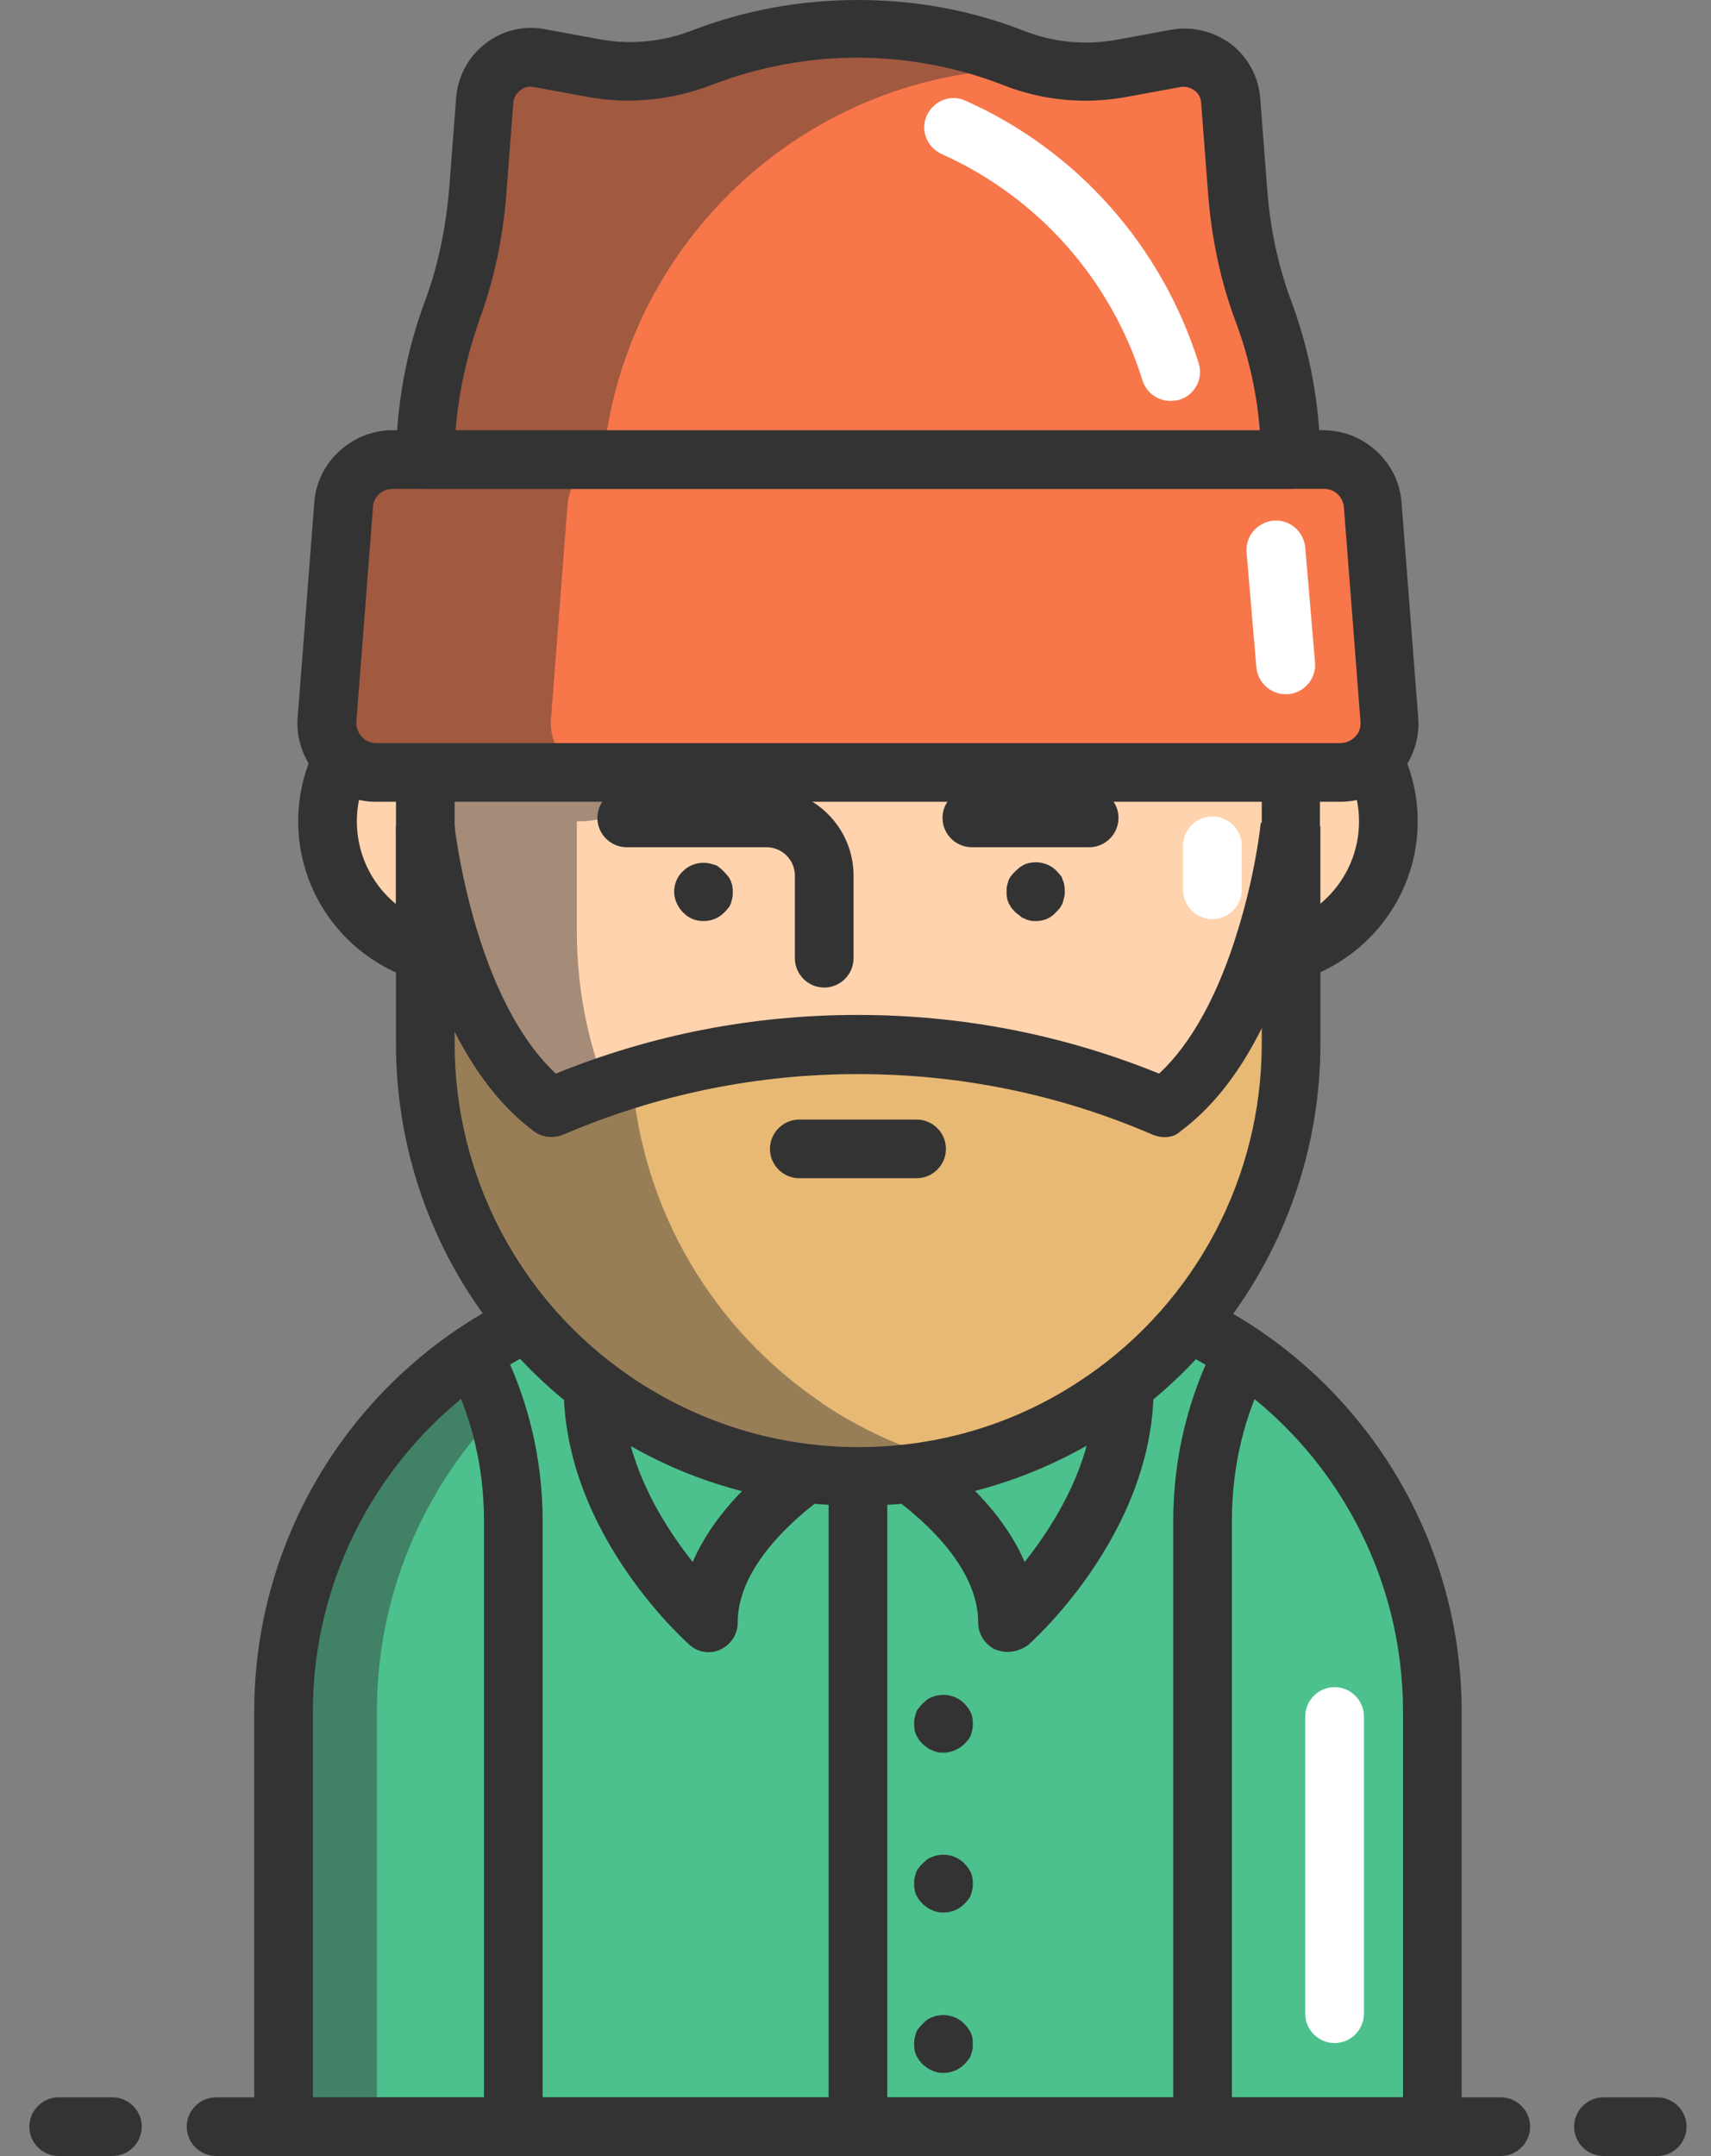
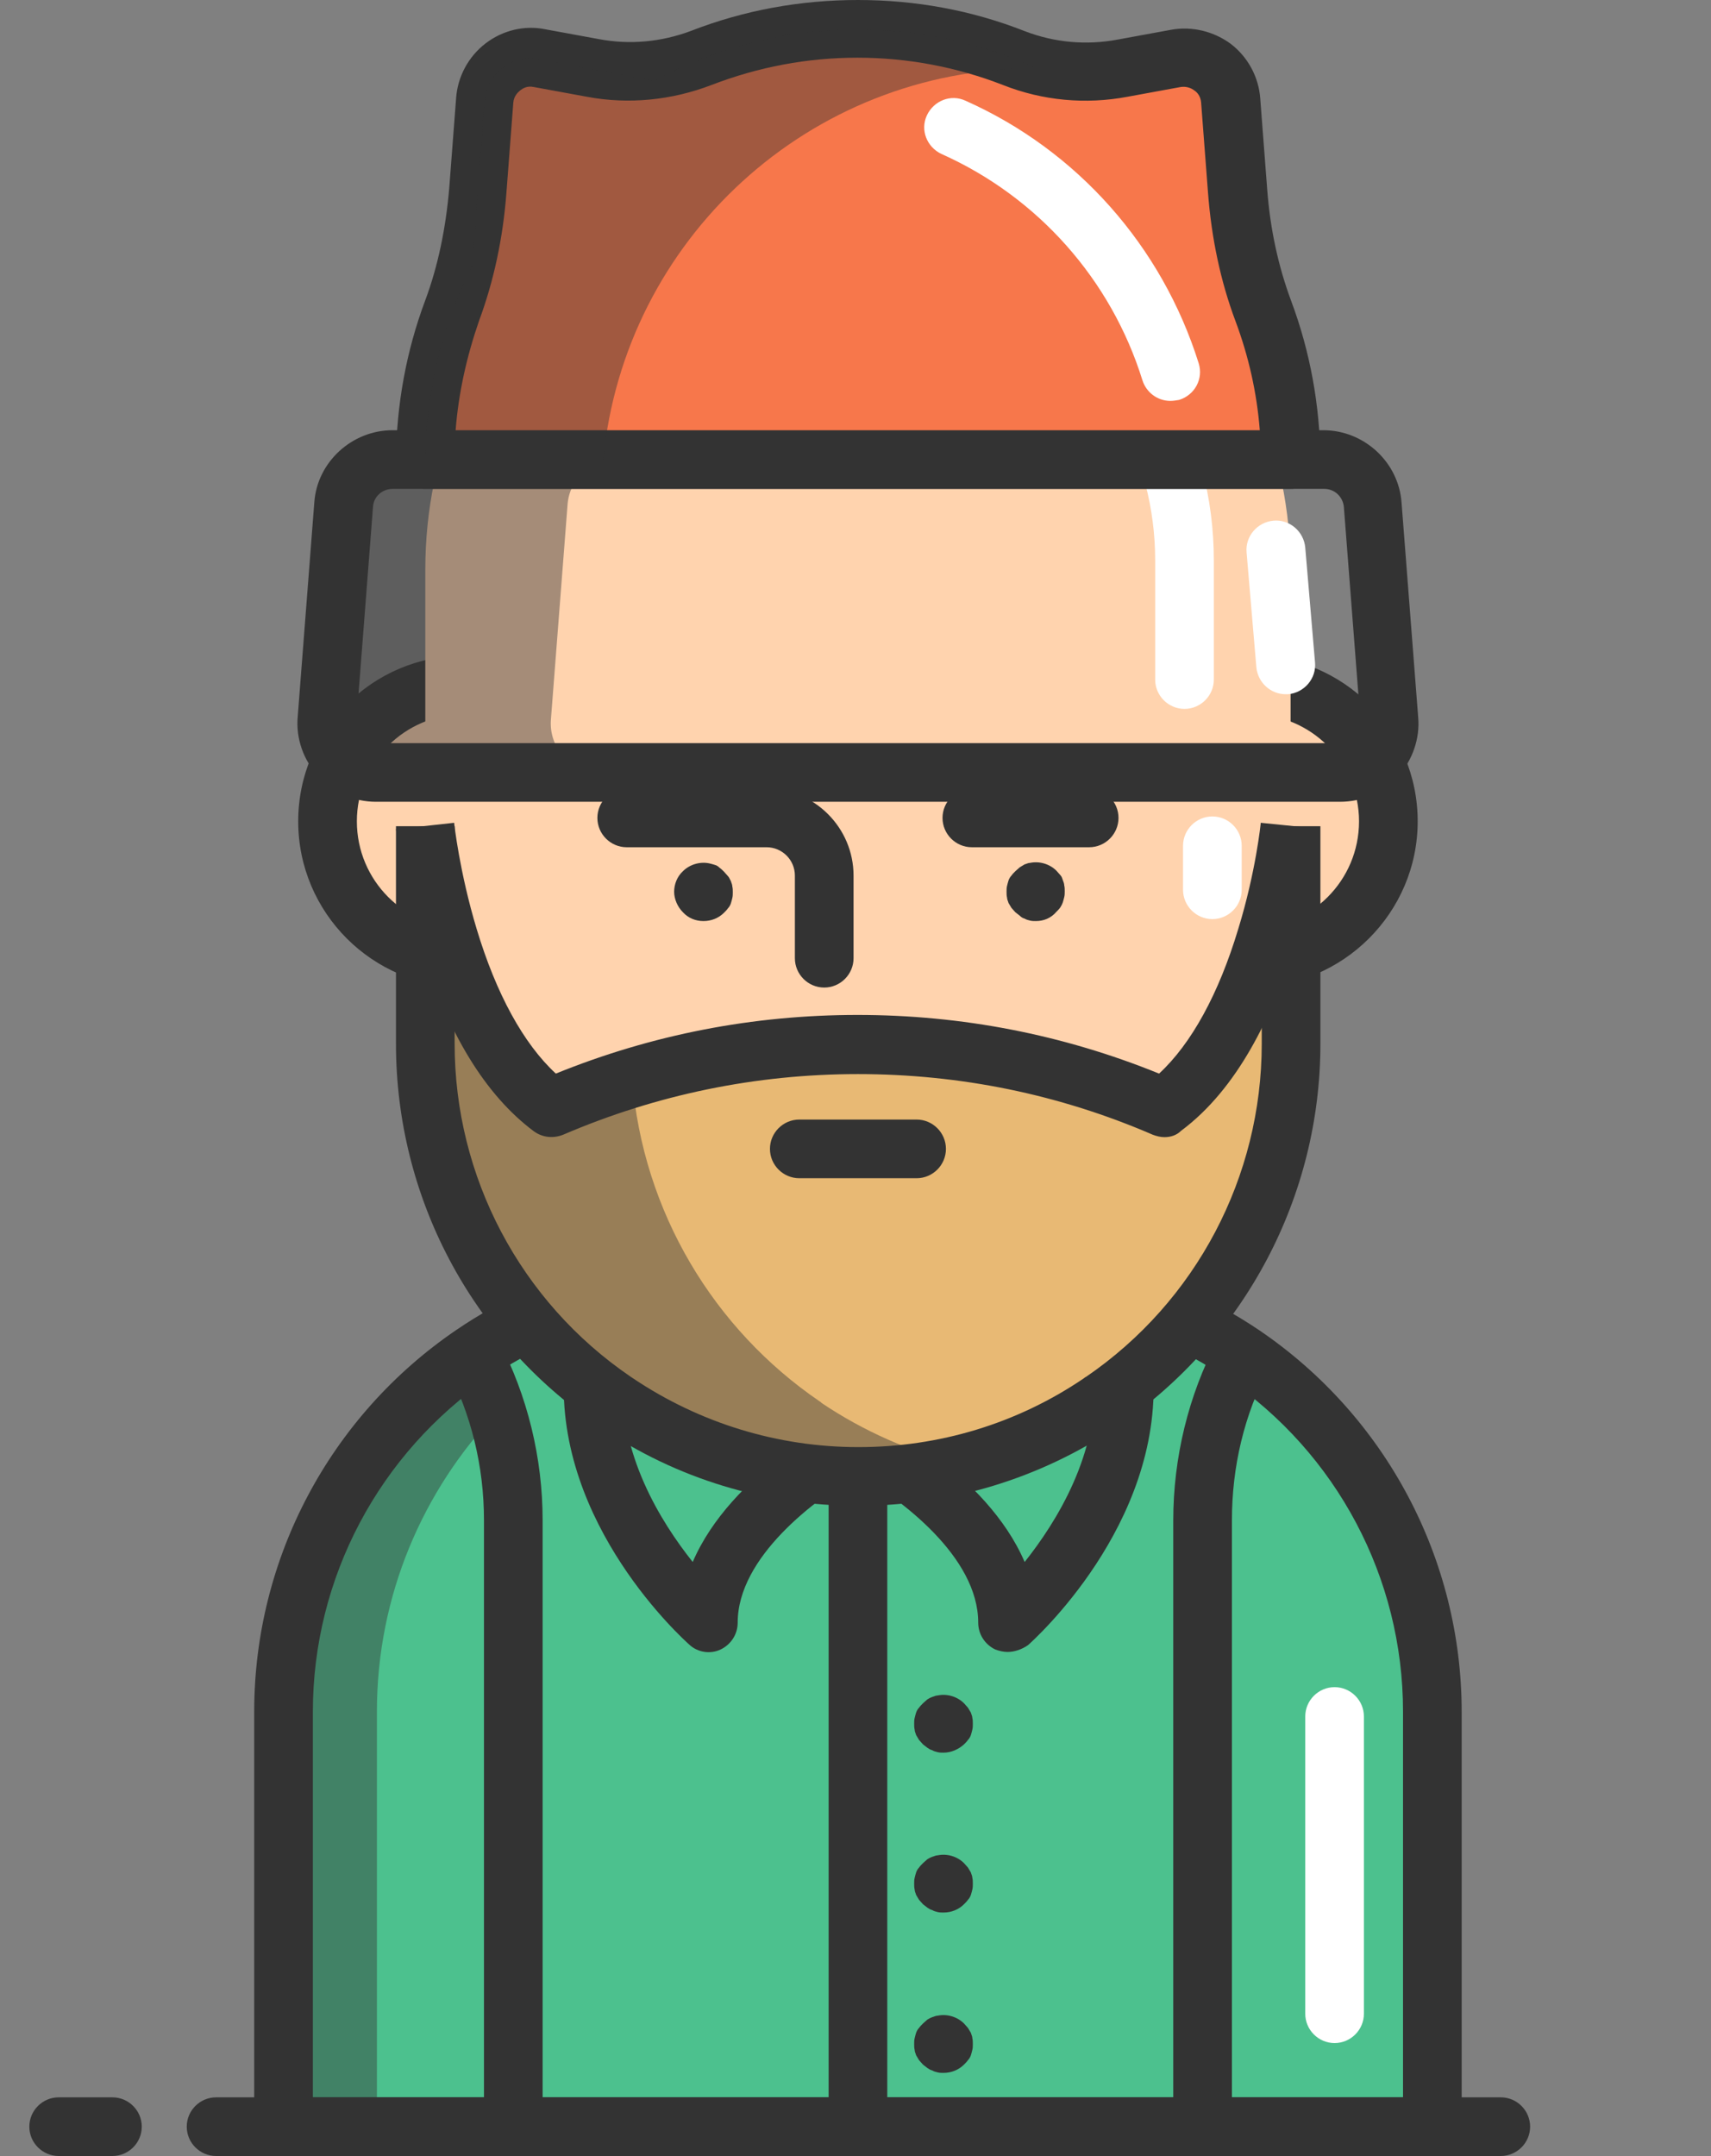
<svg xmlns="http://www.w3.org/2000/svg" id="Layer_1" x="0px" y="0px" viewBox="0 0 350 441" style="enable-background:new 0 0 350 441;" xml:space="preserve">
  <rect x="0" y="0" width="350" height="441" fill="#808080" stroke="none" />
  <style type="text/css"> .st0{fill:#FFD3AE;} .st1{fill:#333333;} .st2{fill:#4CC18E;} .st3{fill:#FFFFFF;} .st4{opacity:0.44;fill:#333333;enable-background:new ;} .st5{fill:#F7774B;} .st6{fill:#E8B974;} </style>
  <g>
    <g>
      <g>
        <circle class="st0" cx="94.9" cy="168" r="27.9" />
        <circle class="st0" cx="256.1" cy="168" r="27.9" />
      </g>
      <g>
        <path class="st1" d="M94.9,201.9C76.2,201.9,61,186.7,61,168s15.2-33.9,33.9-33.9c18.7,0,33.9,15.2,33.9,33.9 S113.6,201.9,94.9,201.9z M94.9,146.1c-12.1,0-21.9,9.8-21.9,21.9s9.8,21.9,21.9,21.9s21.9-9.8,21.9-21.9S107,146.1,94.9,146.1z" />
        <path class="st1" d="M256.1,201.9c-18.7,0-33.9-15.2-33.9-33.9s15.2-33.9,33.9-33.9S290,149.3,290,168S274.7,201.9,256.1,201.9z M256.1,146.1c-12.1,0-21.9,9.8-21.9,21.9s9.8,21.9,21.9,21.9S278,180.1,278,168S268.1,146.1,256.1,146.1z" />
      </g>
    </g>
    <path class="st2" d="M224.9,264c0.2,0,0.4,0.1,0.6,0.1c10.5,2.5,20.2,6.9,28.8,12.8c23.4,15.9,38.8,42.8,38.8,73.2V435h-47H105H58 v-84.9c0-30.4,15.3-57.3,38.7-73.2c8.6-5.9,18.4-10.3,28.8-12.8c0.2,0,0.4-0.1,0.6-0.1" />
    <path class="st2" d="M105,311v124H58v-84.9c0-30.4,15.3-57.3,38.7-73.2C102,287.1,105,298.7,105,311z" />
    <path class="st2" d="M293,350.1V435h-47V311c0-12.3,3-23.9,8.3-34.1C277.7,292.8,293,319.7,293,350.1z" />
    <path class="st0" d="M224.9,264c-14.1,9.5-31.1,15-49.4,15s-35.3-5.5-49.4-15c-0.2-0.1-0.4-0.3-0.6-0.4 C102.3,247.6,87,220.9,87,190.5V168v-51.5C87,67.6,126.6,28,175.5,28l0,0c48.9,0,88.5,39.6,88.5,88.5V168v22.5 c0,30.4-15.3,57.1-38.6,73.1C225.2,263.7,225,263.8,224.9,264z" />
-     <path class="st1" d="M175.5,285c-18.9,0-37.1-5.6-52.7-16.1l-0.2-0.1c-0.2-0.1-0.3-0.2-0.5-0.3c-25.7-17.7-41.1-46.8-41.1-78v-74 C81,64.4,123.4,22,175.5,22S270,64.4,270,116.5v74c0,31.2-15.4,60.3-41.1,78c-0.2,0.1-0.4,0.2-0.5,0.4l-0.1,0.1c0,0,0,0,0,0 C212.6,279.4,194.4,285,175.5,285z M175.5,34C130,34,93,71,93,116.5v74c0,27.2,13.4,52.7,35.9,68.1c0.1,0,0.1,0.1,0.2,0.1l0.4,0.3 c13.6,9.1,29.5,14,46,14c16.5,0,32.4-4.8,46-14l0.4-0.2c0.1,0,0.1-0.1,0.2-0.1c22.5-15.4,36-40.9,36-68.1v-74 C258,71,221,34,175.5,34z" />
    <g>
-       <path class="st1" d="M175.5,48c4.6,0,9.2,0.5,13.5,1.3" />
      <path class="st3" d="M189,55.3c-0.4,0-0.8,0-1.2-0.1c-4-0.8-8.2-1.2-12.3-1.2c-3.3,0-6-2.7-6-6s2.7-6,6-6c4.9,0,9.9,0.5,14.7,1.5 c3.2,0.7,5.4,3.8,4.7,7.1C194.3,53.4,191.8,55.3,189,55.3z" />
    </g>
    <g>
      <path class="st1" d="M143.9,188.4c-1.6,0-3.1-0.6-4.2-1.8c-1.1-1.1-1.8-2.7-1.8-4.2s0.6-3.1,1.8-4.2c1.4-1.4,3.5-2,5.4-1.6 c0.4,0.1,0.8,0.2,1.1,0.3c0.4,0.1,0.7,0.3,1,0.6c0.3,0.2,0.6,0.5,0.9,0.8c0.3,0.3,0.5,0.6,0.8,0.9s0.4,0.7,0.6,1 c0.1,0.4,0.3,0.7,0.3,1.1c0.1,0.4,0.1,0.8,0.1,1.2s0,0.8-0.1,1.2c-0.1,0.4-0.2,0.8-0.3,1.1s-0.3,0.7-0.6,1 c-0.2,0.3-0.5,0.6-0.8,0.9C147,187.8,145.5,188.4,143.9,188.4z" />
      <path class="st1" d="M211.9,188.4c-0.4,0-0.8,0-1.2-0.1c-0.4-0.1-0.8-0.2-1.1-0.4c-0.4-0.1-0.7-0.3-1-0.6 c-0.3-0.2-0.6-0.5-0.9-0.7c-0.3-0.3-0.5-0.6-0.8-0.9c-0.2-0.3-0.4-0.7-0.6-1c-0.1-0.4-0.3-0.7-0.3-1.1c-0.1-0.4-0.1-0.8-0.1-1.2 s0-0.8,0.1-1.2c0.1-0.4,0.2-0.8,0.3-1.1s0.3-0.7,0.6-1c0.2-0.3,0.5-0.6,0.8-0.9c0.3-0.3,0.6-0.5,0.9-0.8c0.3-0.2,0.7-0.4,1-0.6 c0.4-0.1,0.7-0.3,1.1-0.3c1.9-0.4,4,0.2,5.4,1.6c0.3,0.3,0.5,0.6,0.8,0.9s0.4,0.7,0.5,1s0.3,0.7,0.3,1.1c0.1,0.4,0.1,0.8,0.1,1.2 s0,0.8-0.1,1.2c-0.1,0.4-0.2,0.8-0.3,1.1s-0.3,0.7-0.5,1c-0.2,0.3-0.5,0.6-0.8,0.9C215,187.8,213.5,188.4,211.9,188.4z" />
    </g>
    <g>
      <path class="st1" d="M168.6,202c-3.3,0-6-2.7-6-6v-16.9c0-3.2-2.6-5.8-5.8-5.8h-28.6c-3.3,0-6-2.7-6-6s2.7-6,6-6h28.6 c9.8,0,17.8,8,17.8,17.8V196C174.6,199.3,171.9,202,168.6,202z" />
      <path class="st1" d="M222.8,173.3h-24c-3.3,0-6-2.7-6-6s2.7-6,6-6h24c3.3,0,6,2.7,6,6S226.1,173.3,222.8,173.3z" />
    </g>
    <path class="st1" d="M252,435h-12V311c0-12.8,3.1-25.6,9-36.8l10.6,5.5c-5.1,9.7-7.6,20.3-7.6,31.3V435z" />
    <path class="st3" d="M273,417.9c-3.3,0-6-2.7-6-6v-60.8c0-3.3,2.7-6,6-6s6,2.7,6,6v60.8C279,415.2,276.3,417.9,273,417.9z" />
    <g>
      <path class="st4" d="M101.7,288.9c-15.2,15.9-24.6,37.5-24.6,61.2V434H58v-83.9c0-30.4,15.3-57.3,38.7-73.2 C98.7,280.7,100.4,284.8,101.7,288.9z" />
    </g>
    <path class="st1" d="M293,441H58c-3.3,0-6-2.7-6-6v-84.9c0-31.3,15.5-60.5,41.4-78.1c9.4-6.4,19.8-11,30.8-13.7 c0.1,0,0.3-0.1,0.4-0.1l0.1,0l3,11.6c-0.2,0-0.3,0.1-0.5,0.1l-0.1,0c0,0-0.1,0-0.1,0c-9.6,2.3-18.6,6.3-26.9,11.9 C77.5,297.3,64,322.8,64,350.1V429h223v-78.9c0-27.3-13.5-52.8-36.1-68.2c-8.2-5.6-17.3-9.6-26.9-11.9c0,0-0.1,0-0.1,0l-0.1,0 c-0.2,0-0.3-0.1-0.5-0.1l3-11.6l-1.5,5.8l1.5-5.8l0.1,0c0.1,0,0.3,0.1,0.4,0.1c11,2.7,21.3,7.3,30.8,13.7 c25.9,17.6,41.4,46.8,41.4,78.1V435C299,438.3,296.3,441,293,441z" />
-     <path class="st1" d="M111,435H99V311c0-11.1-2.6-21.6-7.6-31.3l10.6-5.5c5.9,11.3,9,24,9,36.8V435z" />
+     <path class="st1" d="M111,435H99V311c0-11.1-2.6-21.6-7.6-31.3l10.6-5.5c5.9,11.3,9,24,9,36.8z" />
    <path class="st3" d="M242.3,145c-3.3,0-6-2.7-6-6v-24.4c0-21.2-10.9-41-28.5-51.6c-0.5-0.3-1.1-0.6-1.6-0.9 c-2.9-1.6-3.9-5.3-2.3-8.2c1.6-2.9,5.3-3.9,8.2-2.3c0.6,0.4,1.3,0.7,1.9,1.1c21.2,12.8,34.3,36.5,34.3,61.9V139 C248.3,142.3,245.6,145,242.3,145z" />
    <g>
      <path class="st1" d="M307,441H44.2c-3.3,0-6-2.7-6-6s2.7-6,6-6H307c3.3,0,6,2.7,6,6S310.3,441,307,441z" />
-       <path class="st1" d="M339,441h-11c-3.3,0-6-2.7-6-6s2.7-6,6-6h11c3.3,0,6,2.7,6,6S342.3,441,339,441z" />
      <path class="st1" d="M23,441H12c-3.3,0-6-2.7-6-6s2.7-6,6-6h11c3.3,0,6,2.7,6,6S26.3,441,23,441z" />
    </g>
-     <path class="st4" d="M157.1,264c10,6.7,21.5,11.5,33.9,13.7c-5,0.9-10.2,1.4-15.5,1.4c-18.3,0-35.3-5.5-49.4-15 c-0.2-0.1-0.4-0.3-0.6-0.4C102.3,247.6,87,220.9,87,190.5V168c0-139,54.9-137.3,54.9-134.4l-10.4,15.8c-15.4,23.4-15.3,53.2-1,76.2 c2.4,3.9,10.2,17.3,10,20.4c-0.5,11.3-9.2,21.4-21.3,22c-0.4,0-0.8,0-1.2,0v22.5c0,30.4,15.3,57.1,38.6,73.1 C156.7,263.7,156.9,263.8,157.1,264z" />
    <path class="st1" d="M206.1,337.9c-0.8,0-1.7-0.2-2.5-0.5c-2.1-1-3.5-3.1-3.5-5.5c0-13.5-15.9-25.3-24.6-30.3 c-8.7,5-24.6,16.9-24.6,30.3c0,2.4-1.4,4.5-3.5,5.5c-2.1,1-4.7,0.6-6.4-1c-1.1-1-27.4-24.5-25.6-55.7l12,0.7 c-0.9,15.9,7.7,29.8,14.3,38.1c7.8-18.2,30.2-29.5,31.3-30c1.7-0.8,3.6-0.8,5.3,0c1.1,0.6,23.5,11.8,31.3,30 c6.6-8.3,15.2-22.2,14.3-38l12-0.7c1.8,31.2-24.5,54.7-25.6,55.7C209,337.4,207.5,337.9,206.1,337.9z" />
    <path class="st3" d="M248,188c-3.3,0-6-2.7-6-6v-9c0-3.3,2.7-6,6-6s6,2.7,6,6v9C254,185.3,251.3,188,248,188z" />
-     <path class="st5" d="M284.1,147.1c0.5,5.9-4.2,10.9-10,10.9H76.9c-5.9,0-10.5-5-10-10.9l3.4-43.9C70.7,98,75,94,80.3,94H87h177h6.7 c5.2,0,9.6,4,10,9.3L284.1,147.1z" />
    <path class="st4" d="M122.7,158H76.9c-5.9,0-10.5-5-10-10.9l3.4-43.9c0.4-5.2,4.8-9.3,10-9.3h45.8c-5.2,0-9.6,4-10,9.3l-3.4,43.9 C112.2,153,116.8,158,122.7,158z" />
    <path class="st1" d="M274.1,164H76.9c-4.5,0-8.8-1.9-11.8-5.2s-4.6-7.7-4.2-12.2l3.4-43.9C64.9,94.5,72,88,80.3,88h190.4 c8.3,0,15.4,6.5,16,14.8l3.4,43.9c0.4,4.4-1.2,8.9-4.2,12.2S278.6,164,274.1,164z M80.3,100c-2.1,0-3.9,1.6-4,3.7l-3.4,43.9 c-0.1,1.1,0.3,2.2,1.1,3.1c0.4,0.5,1.4,1.3,3,1.3h197.2c1.5,0,2.5-0.8,3-1.3c0.8-0.8,1.2-1.9,1.1-3.1l-3.4-43.9 c-0.2-2.1-1.9-3.7-4-3.7C270.7,100,80.3,100,80.3,100z" />
    <path class="st5" d="M264,94c-0.1-14.3-3.5-27.8-9.6-39.7l-2.5-33.6c-0.4-5.7-5.7-9.7-11.3-8.7l-23.4,4.4 C204.7,9.8,190.5,6,175.5,6h0c-15.1,0-29.2,3.8-41.6,10.4L110.5,12c-5.6-1.1-10.9,3-11.3,8.7l-2.5,33.6C90.6,66.2,87.1,79.7,87,94 H264z" />
    <path class="st1" d="M264,100H87c-1.6,0-3.1-0.6-4.3-1.8C81.6,97.1,81,95.6,81,94c0.1-11.2,2.1-22.2,6-32.6c2.6-7,4.2-14.7,4.9-23 l1.4-18.3c0.3-4.4,2.5-8.5,6-11.2c3.5-2.7,8-3.8,12.3-2.9l10.9,2c6.3,1.2,12.8,0.6,18.9-1.7C152.2,2.1,163.7,0,175.5,0 c11.8,0,23.3,2.1,34.2,6.4c6,2.3,12.5,2.9,18.9,1.7l10.9-2c4.3-0.8,8.8,0.3,12.3,2.9c3.5,2.7,5.7,6.8,6,11.2l1.4,18.3 c0.6,8.3,2.3,16,4.9,23c3.9,10.4,5.9,21.4,6,32.6c0,1.6-0.6,3.1-1.7,4.3S265.6,100,264,100z M93.2,88h164.5 c-0.6-7.7-2.3-15.2-5-22.4c-3-8-4.9-16.9-5.6-26.3l-1.4-18.3c-0.1-1.4-0.9-2.2-1.4-2.5c-0.5-0.4-1.5-0.9-2.8-0.7l-10.9,2 c-8.5,1.6-17.3,0.8-25.4-2.4c-9.5-3.7-19.6-5.6-29.8-5.6c-10.3,0-20.3,1.9-29.9,5.6c-8.1,3.1-16.9,4-25.4,2.4l-10.9-2 c-1.4-0.3-2.3,0.3-2.8,0.7c-0.5,0.4-1.3,1.2-1.4,2.5l-1.4,18.3c-0.7,9.4-2.6,18.2-5.6,26.3C95.5,72.8,93.8,80.3,93.2,88z" />
    <path class="st4" d="M175.5,6c13.1,0,25.6,2.9,36.8,8c-0.3,0-0.6,0-0.8,0c-46,0-83.8,35.1-88.1,80H87c0.1-14.3,3.6-27.8,9.6-39.7 l2.5-33.6c0.4-5.7,5.7-9.7,11.3-8.6l23.4,4.4C146.3,9.8,160.4,6,175.5,6L175.5,6z" />
    <path class="st3" d="M239.4,82c-2.6,0-4.9-1.7-5.7-4.2c-6.4-20.6-21.4-37.5-41.1-46.3c-3-1.4-4.4-4.9-3-7.9c1.4-3,4.9-4.4,7.9-3 c22.9,10.2,40.2,29.8,47.7,53.7c1,3.2-0.8,6.5-4,7.5C240.6,81.9,240,82,239.4,82z" />
    <path class="st3" d="M263,142c-3.1,0-5.7-2.4-6-5.5l-2-23.5c-0.3-3.3,2.2-6.2,5.5-6.5c3.3-0.3,6.2,2.2,6.5,5.5l2,23.5 c0.3,3.3-2.2,6.2-5.5,6.5C263.3,142,263.2,142,263,142z" />
    <rect x="169.5" y="282.7" class="st1" width="12" height="153.3" />
    <path class="st6" d="M238.2,226.6C259.6,210.7,264,169,264,169v44.5c0,30.4-15.3,57.1-38.6,73.1c-0.2,0.1-0.4,0.3-0.6,0.4 c-14.1,9.5-31.1,15-49.4,15c-18.3,0-35.2-5.5-49.4-15c-0.2-0.1-0.4-0.3-0.6-0.4C102.3,270.6,87,243.9,87,213.5V169 c0,0,1.1,10.4,4.9,22.8c3.8,12.4,10.2,26.8,20.9,34.8c20-8.6,41.4-12.9,62.7-12.9C196.9,213.7,218.2,218,238.2,226.6z" />
    <path class="st4" d="M168.1,287c8.5,5.7,18.1,10,28.4,12.5c-6.7,1.6-13.8,2.5-21,2.5c-18.3,0-35.2-5.5-49.4-15 c-0.2-0.1-0.4-0.3-0.6-0.4C102.3,270.6,87,243.9,87,213.5V169c0,0,1.1,10.4,4.9,22.8c3.8,12.4,10.2,26.8,20.9,34.8 c5.4-2.3,10.9-4.3,16.5-6c2.2,27.4,16.8,51.3,38.3,66C167.8,286.7,167.9,286.8,168.1,287z" />
    <path class="st1" d="M175.5,308c-18.9,0-37.1-5.5-52.7-16.1l-0.1-0.1c-0.2-0.1-0.4-0.3-0.6-0.4C96.3,273.8,81,244.7,81,213.5V169 h12v44.5c0,27.2,13.4,52.7,36,68.1c0.1,0.1,0.2,0.1,0.3,0.2l0.3,0.2c13.6,9.1,29.5,14,46,14c16.5,0,32.4-4.8,46-14l0.4-0.3 c0.1,0,0.1-0.1,0.2-0.1c22.5-15.4,35.9-40.9,35.9-68.1V169h12v44.5c0,31.2-15.4,60.3-41.1,78c-0.1,0.1-0.3,0.2-0.4,0.3l-0.1,0.1 c-0.1,0-0.1,0.1-0.2,0.1C212.6,302.5,194.4,308,175.5,308z" />
    <path class="st1" d="M238.2,232.6c-0.8,0-1.6-0.2-2.4-0.5c-19.2-8.3-39.5-12.4-60.3-12.4c-20.9,0-41.2,4.2-60.3,12.4 c-2,0.8-4.2,0.6-6-0.7c-9.9-7.4-17.7-20.1-23.1-37.9c-3.9-12.8-5-23.5-5.1-23.9l11.9-1.3c0,0.1,1.1,10.1,4.6,21.7 c4,13.3,9.6,23.5,16.2,29.6c19.7-8,40.4-12,61.7-12c21.3,0,42,4,61.7,12c6.6-6.1,12.2-16.3,16.2-29.6c3.6-11.7,4.6-21.6,4.6-21.7 l11.9,1.2c-0.2,1.8-4.9,44.5-28.2,61.8C240.7,232.2,239.5,232.6,238.2,232.6z" />
    <g>
      <path class="st1" d="M187.5,241h-24c-3.3,0-6-2.7-6-6s2.7-6,6-6h24c3.3,0,6,2.7,6,6S190.8,241,187.5,241z" />
    </g>
    <g>
      <g>
        <path class="st1" d="M193,358.5c-0.4,0-0.8,0-1.2-0.1c-0.4-0.1-0.8-0.2-1.1-0.4c-0.4-0.1-0.7-0.3-1-0.5c-0.3-0.2-0.6-0.5-0.9-0.7 c-0.3-0.3-0.5-0.6-0.8-0.9c-0.2-0.3-0.4-0.7-0.6-1c-0.1-0.4-0.3-0.7-0.3-1.1c-0.1-0.4-0.1-0.8-0.1-1.2c0-0.4,0-0.8,0.1-1.2 c0.1-0.4,0.2-0.8,0.3-1.1s0.3-0.7,0.6-1c0.2-0.3,0.5-0.6,0.8-0.9c0.3-0.3,0.6-0.5,0.9-0.8c0.3-0.2,0.7-0.4,1-0.5 c0.4-0.1,0.7-0.3,1.1-0.3c1.9-0.4,4,0.2,5.4,1.6c0.3,0.3,0.5,0.6,0.8,0.9c0.2,0.3,0.4,0.7,0.6,1c0.1,0.4,0.3,0.7,0.3,1.1 c0.1,0.4,0.1,0.8,0.1,1.2s0,0.8-0.1,1.2c-0.1,0.4-0.2,0.8-0.3,1.1s-0.3,0.7-0.6,1c-0.2,0.3-0.5,0.6-0.8,0.9 C196.1,357.8,194.6,358.5,193,358.5z" />
      </g>
      <g>
        <path class="st1" d="M193,424c-0.4,0-0.8,0-1.2-0.1c-0.4-0.1-0.8-0.2-1.1-0.4c-0.4-0.1-0.7-0.3-1-0.5c-0.3-0.2-0.6-0.5-0.9-0.7 c-0.3-0.3-0.5-0.6-0.8-0.9c-0.2-0.3-0.4-0.7-0.6-1c-0.1-0.4-0.3-0.7-0.3-1.1c-0.1-0.4-0.1-0.8-0.1-1.2c0-0.4,0-0.8,0.1-1.2 c0.1-0.4,0.2-0.8,0.3-1.1s0.3-0.7,0.6-1c0.2-0.3,0.5-0.6,0.8-0.9c0.3-0.3,0.6-0.5,0.9-0.8c0.3-0.2,0.7-0.4,1-0.5 c0.4-0.1,0.7-0.3,1.1-0.3c1.9-0.4,4,0.2,5.4,1.6c0.3,0.3,0.5,0.6,0.8,0.9c0.2,0.3,0.4,0.7,0.6,1c0.1,0.4,0.3,0.7,0.3,1.1 c0.1,0.4,0.1,0.8,0.1,1.2s0,0.8-0.1,1.2c-0.1,0.4-0.2,0.8-0.3,1.1s-0.3,0.7-0.6,1c-0.2,0.3-0.5,0.6-0.8,0.9 C196.1,423.4,194.6,424,193,424z" />
      </g>
      <g>
        <path class="st1" d="M193,391.2c-0.4,0-0.8,0-1.2-0.1c-0.4-0.1-0.8-0.2-1.1-0.4c-0.4-0.1-0.7-0.3-1-0.5c-0.3-0.2-0.6-0.5-0.9-0.7 c-0.3-0.3-0.5-0.6-0.8-0.9c-0.2-0.3-0.4-0.7-0.6-1c-0.1-0.4-0.3-0.7-0.3-1.1c-0.1-0.4-0.1-0.8-0.1-1.2c0-0.4,0-0.8,0.1-1.2 c0.1-0.4,0.2-0.8,0.3-1.1s0.3-0.7,0.6-1c0.2-0.3,0.5-0.6,0.8-0.9c0.3-0.3,0.6-0.5,0.9-0.8c0.3-0.2,0.7-0.4,1-0.5 c0.4-0.1,0.7-0.3,1.1-0.3c1.9-0.4,4,0.2,5.4,1.6c0.3,0.3,0.5,0.6,0.8,0.9c0.2,0.3,0.4,0.7,0.6,1c0.1,0.4,0.3,0.7,0.3,1.1 c0.1,0.4,0.1,0.8,0.1,1.2s0,0.8-0.1,1.2c-0.1,0.4-0.2,0.8-0.3,1.1s-0.3,0.7-0.6,1c-0.2,0.3-0.5,0.6-0.8,0.9 C196.1,390.6,194.6,391.2,193,391.2z" />
      </g>
    </g>
  </g>
</svg>